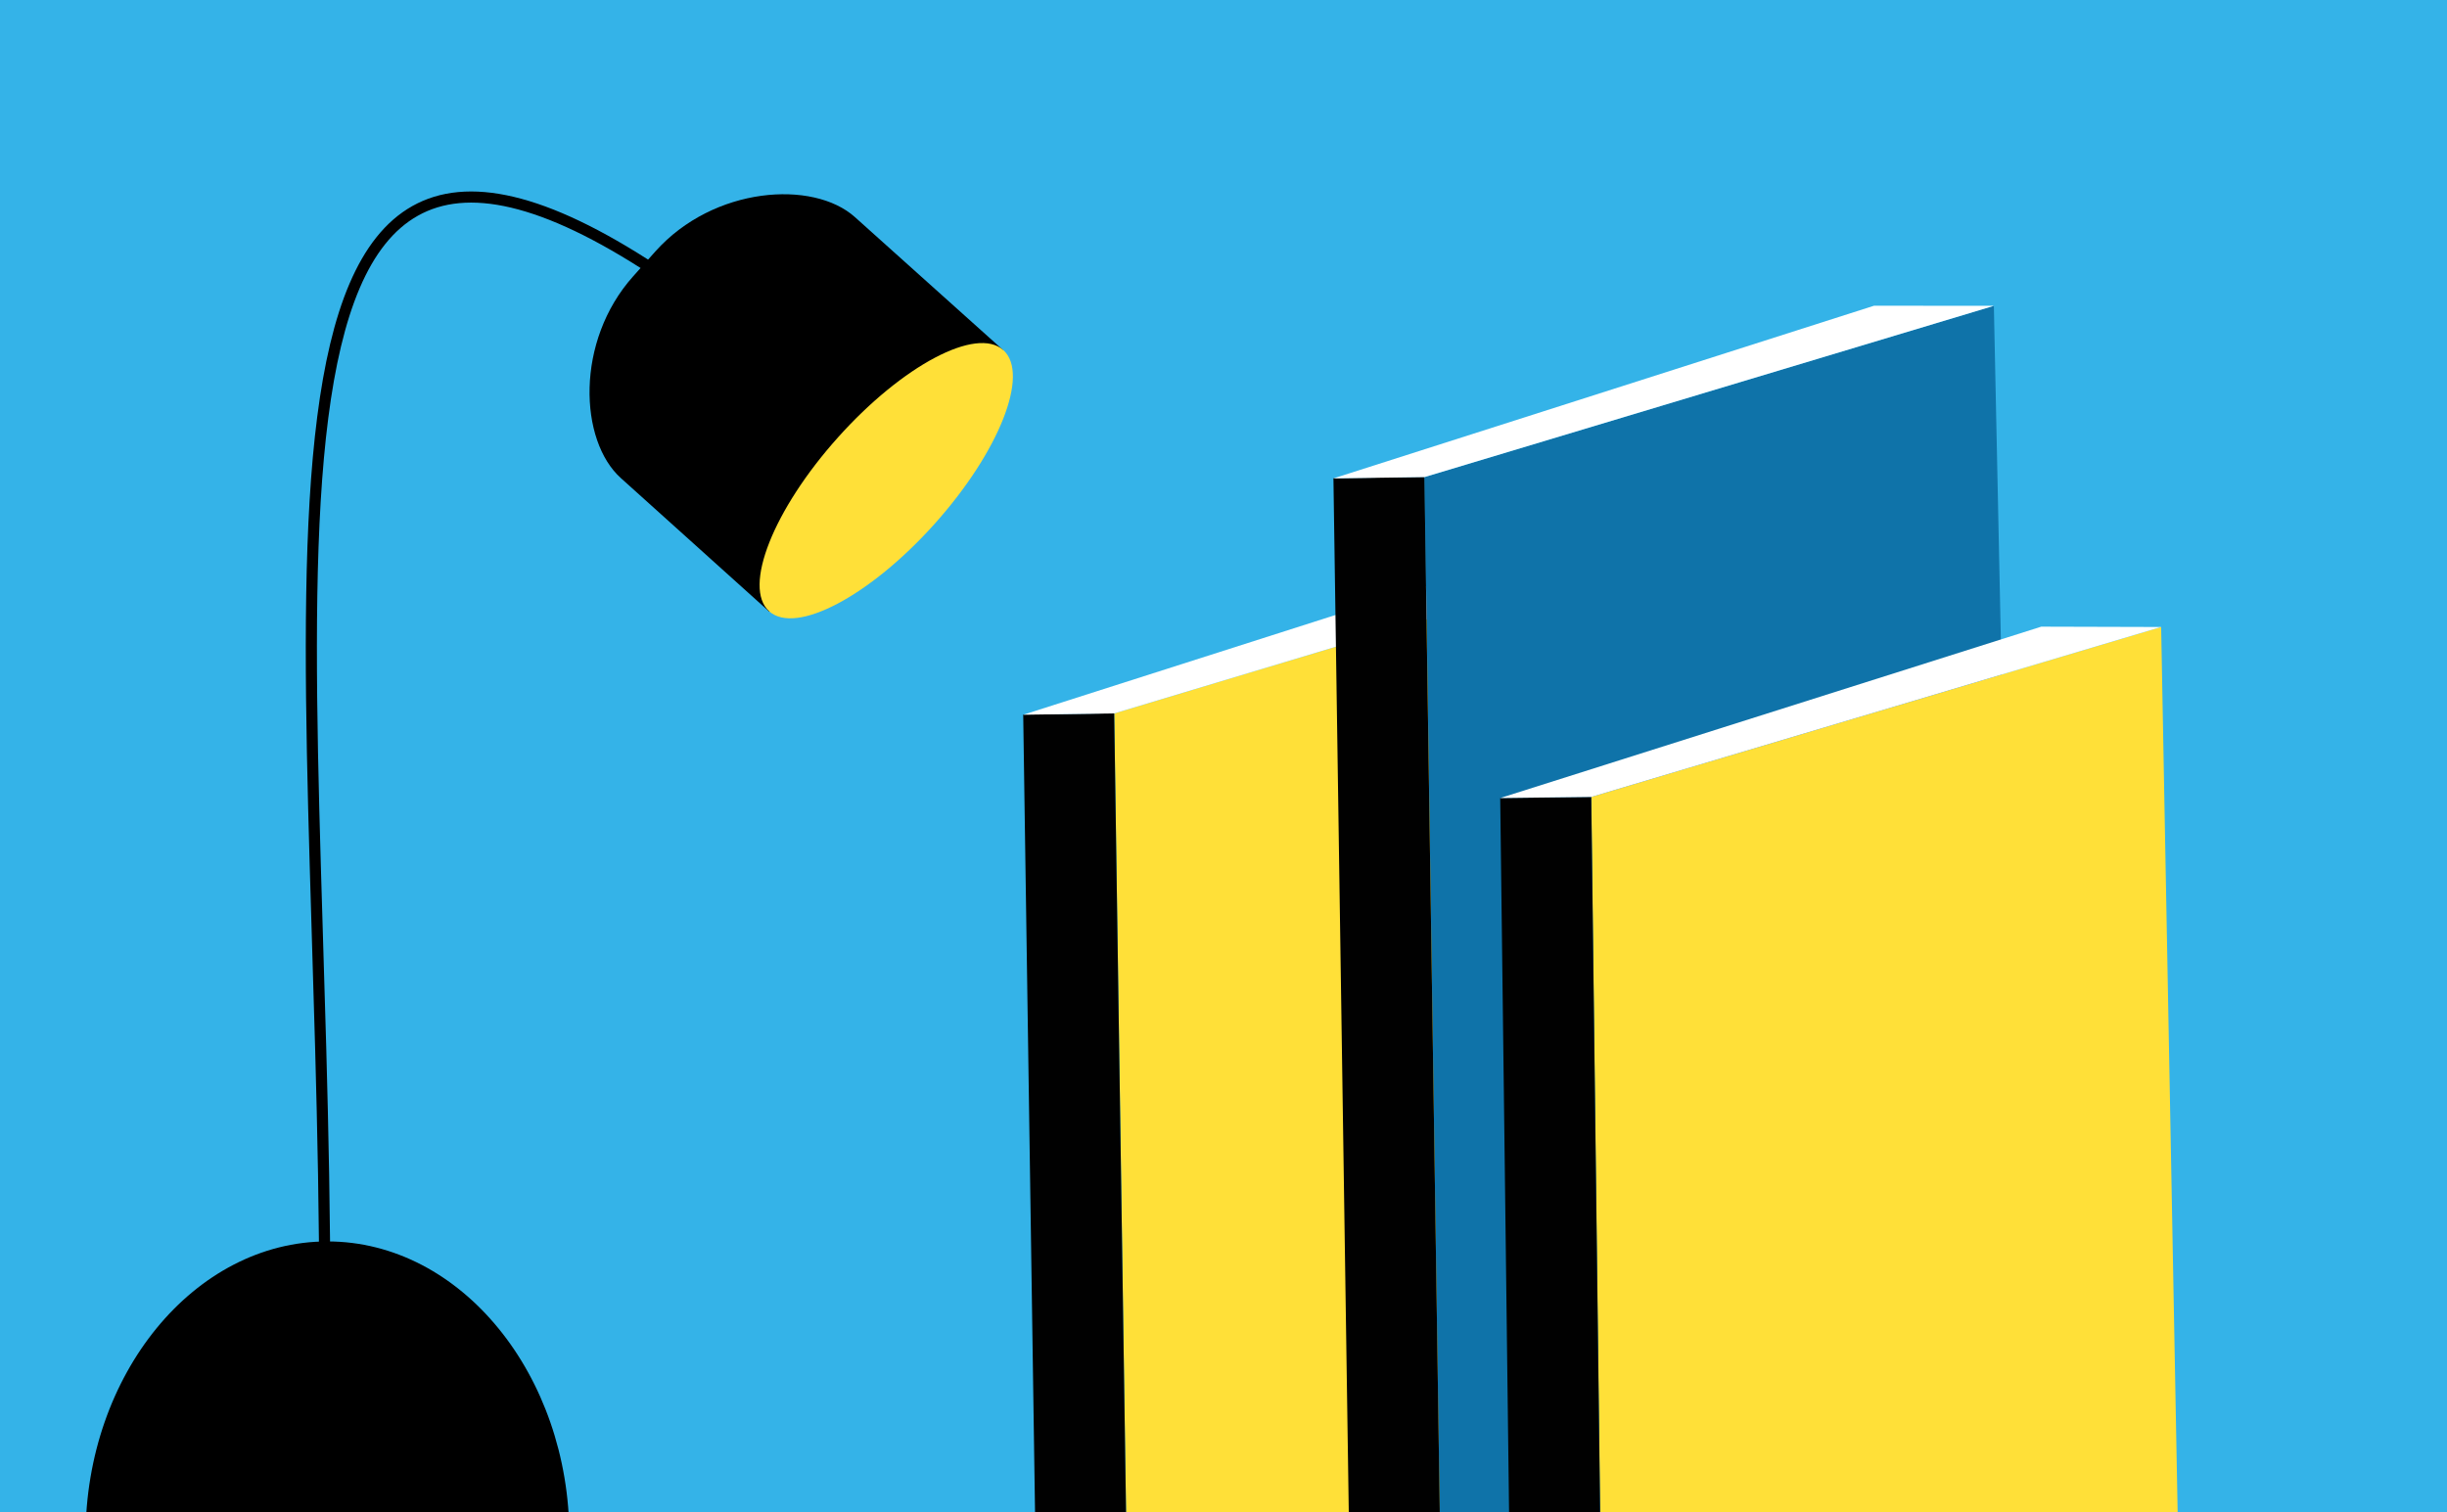
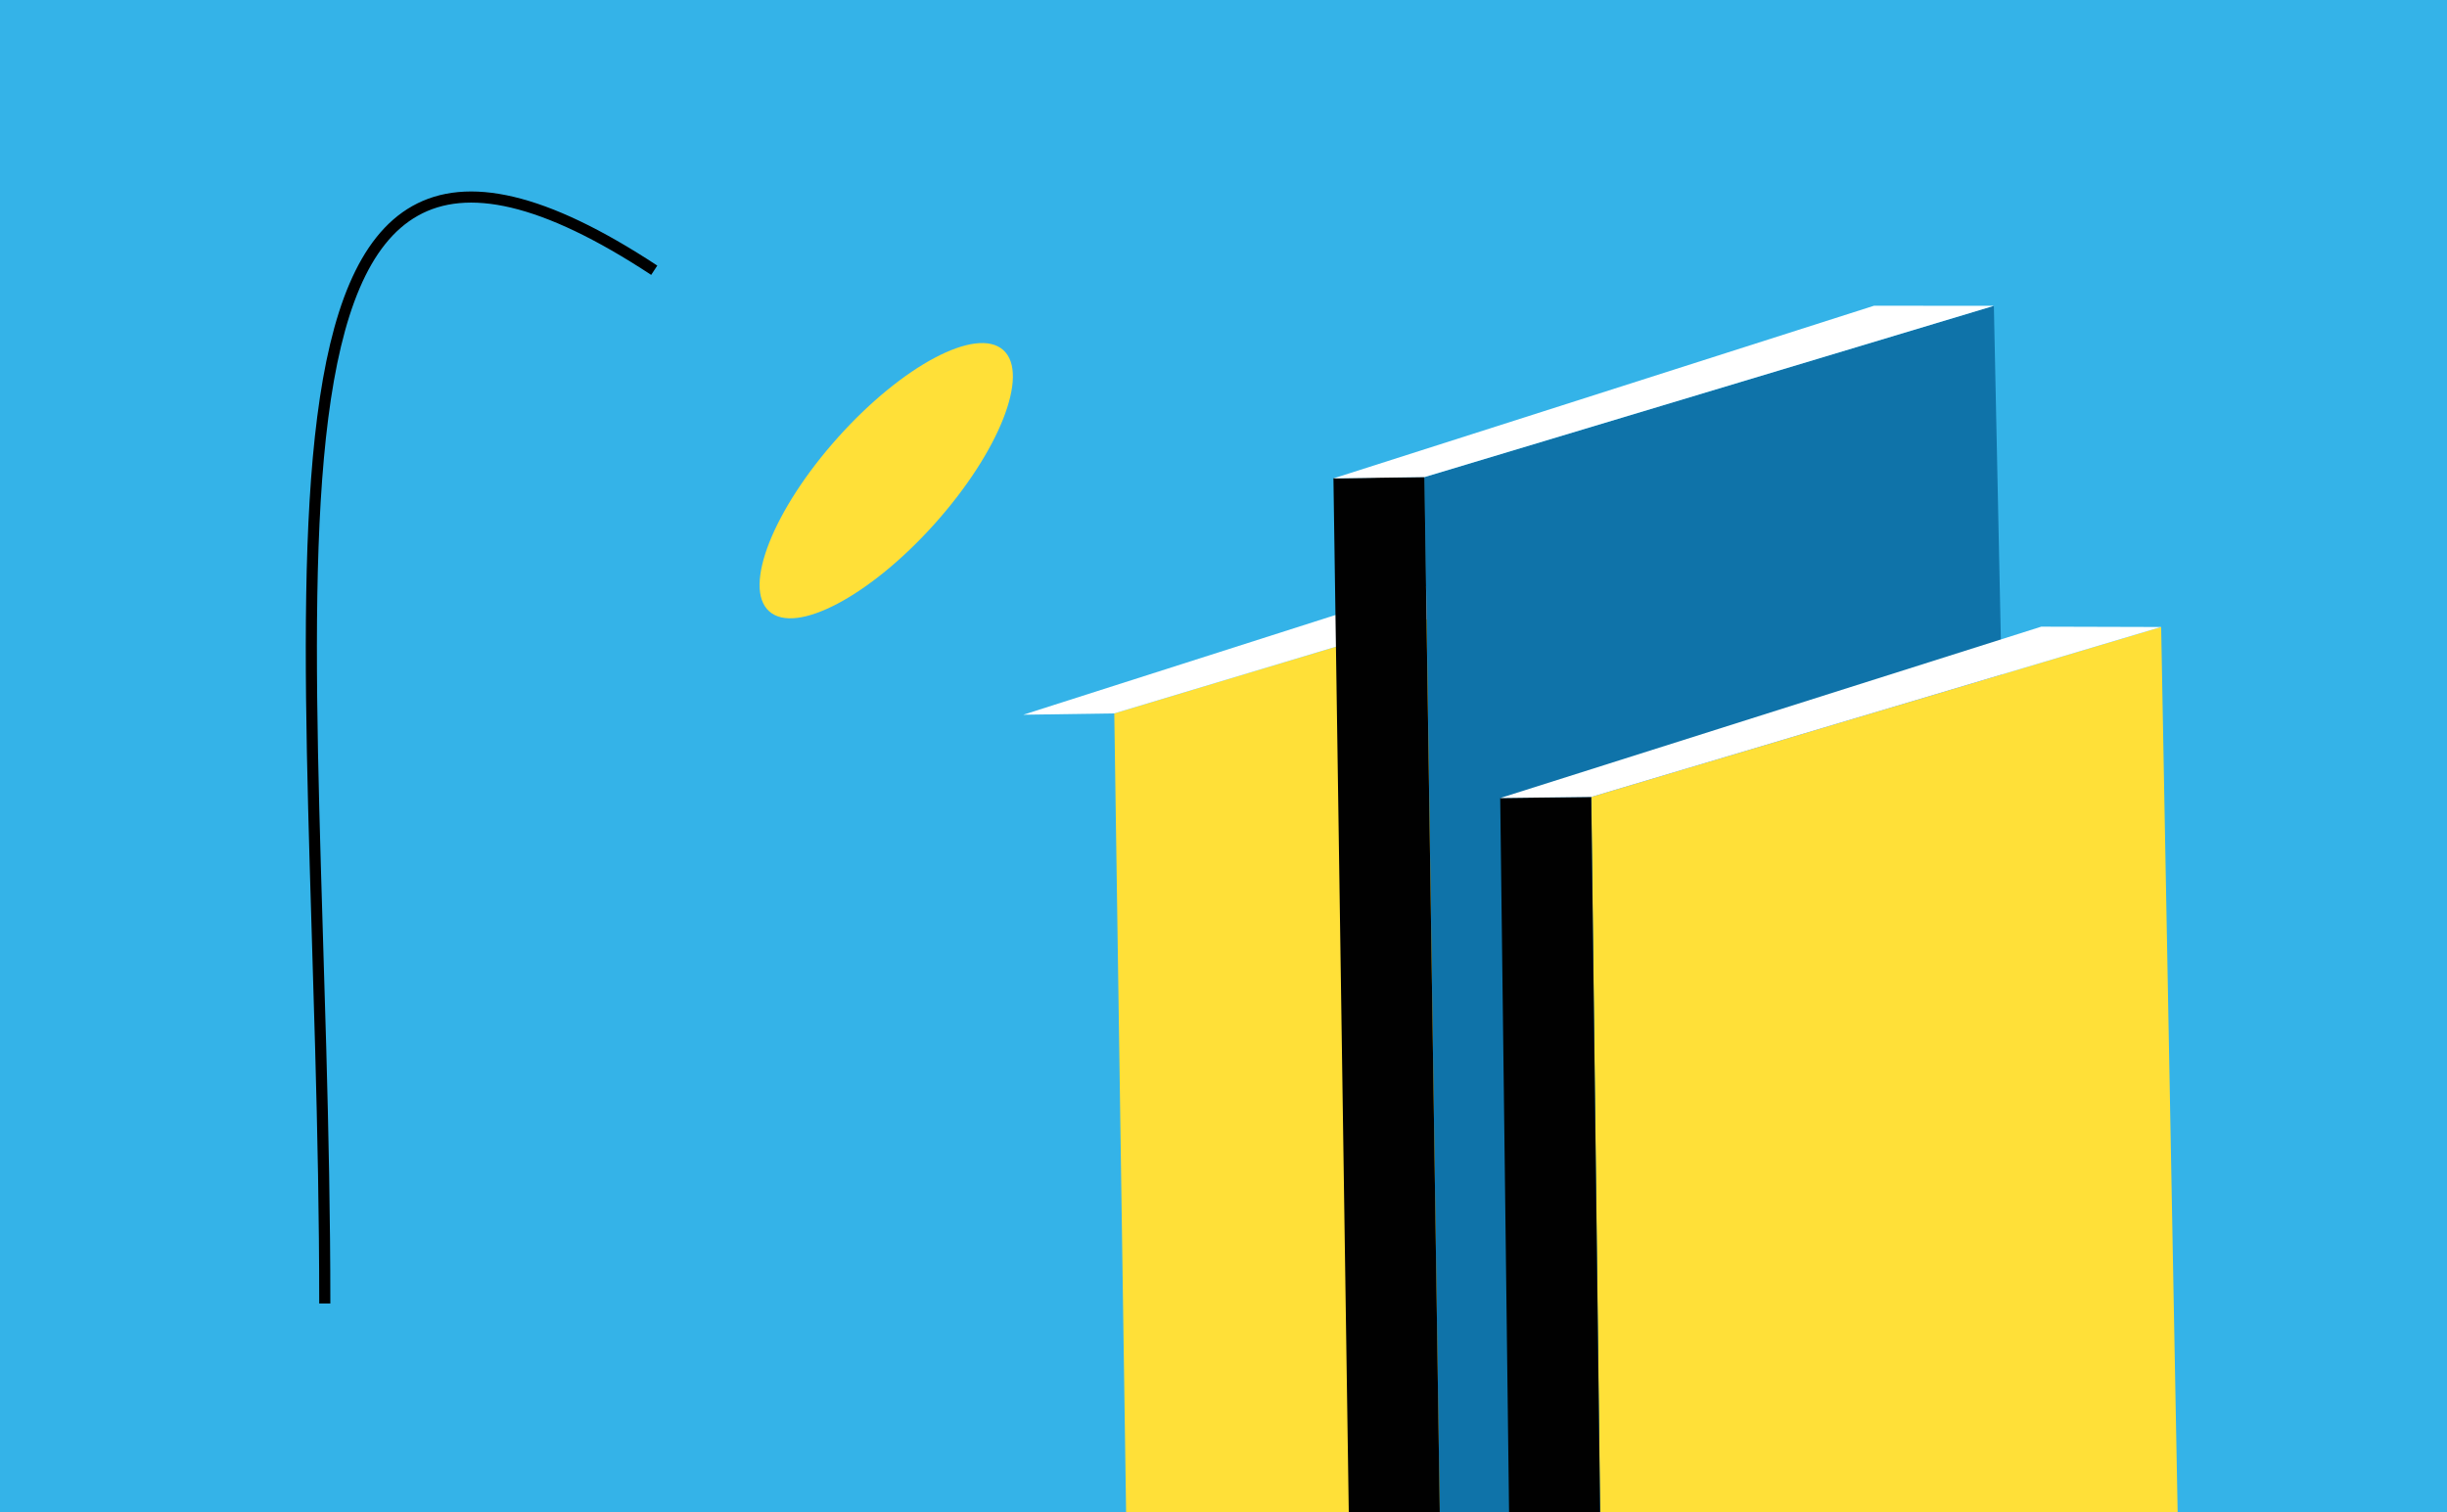
<svg xmlns="http://www.w3.org/2000/svg" id="Calque_1" data-name="Calque 1" viewBox="0 0 220 136">
  <defs>
    <style>.cls-1,.cls-8{fill:none;}.cls-2{clip-path:url(#clip-path);}.cls-3{fill:#34b3e8;}.cls-4{fill:#ffe038;}.cls-5{fill:#010101;}.cls-6{fill:#fff;}.cls-7{fill:#0f73a9;}.cls-8{stroke:#000;stroke-miterlimit:10;}.cls-9{clip-path:url(#clip-path-2);}</style>
    <clipPath id="clip-path">
      <polygon class="cls-1" points="220.75 136.43 -0.08 136.43 -0.08 -2.91 220.75 -0.91 220.75 136.43" />
    </clipPath>
    <clipPath id="clip-path-2">
      <rect class="cls-1" x="-2960" y="572" width="220" height="135.74" />
    </clipPath>
  </defs>
  <title>Plan de travail 278</title>
  <g class="cls-2">
    <rect class="cls-3" x="-0.17" y="-0.08" width="221" height="137.67" />
    <polygon class="cls-4" points="153.51 150.74 101.72 168.17 100.18 64.15 151.38 48.74 153.51 150.74" />
-     <rect class="cls-5" x="92.76" y="64.2" width="8.18" height="104.04" transform="translate(-1.71 1.44) rotate(-0.85)" />
    <polygon class="cls-6" points="140.6 48.74 151.38 48.74 100.18 64.15 92 64.27 140.6 48.74" />
    <polygon class="cls-7" points="181.4 129.49 129.6 146.92 128.07 42.9 179.26 27.5 181.4 129.49" />
    <rect class="cls-5" x="120.65" y="42.95" width="8.18" height="104.04" transform="translate(-1.39 1.85) rotate(-0.85)" />
    <polygon class="cls-6" points="168.49 27.49 179.26 27.5 128.07 42.9 119.88 43.02 168.49 27.49" />
    <polygon class="cls-4" points="196.2 158.38 144.36 175.69 143.07 71.66 194.3 56.38 196.2 158.38" />
    <rect class="cls-5" x="135.53" y="71.71" width="8.18" height="104.04" transform="translate(-1.53 1.74) rotate(-0.71)" />
    <polygon class="cls-6" points="183.52 56.35 194.3 56.38 143.07 71.66 134.88 71.76 183.52 56.35" />
-     <path d="M7.69,138.19h0c0-14.61,9.79-26.56,21.75-26.56h0c12,0,21.75,12,21.75,26.56h0" />
    <path class="cls-8" d="M29.2,117.21C29.2,54.91,18.84-2,58.82,24.3" />
-     <path d="M69.16,55,55.83,43c-3.76-3.36-4.13-12.32,1.1-18.16l2-2.24c5.23-5.84,14.17-6.45,17.93-3.08L90.2,31.49" />
    <ellipse class="cls-4" cx="79.68" cy="43.23" rx="15.77" ry="5.83" transform="translate(-5.69 73.72) rotate(-48.14)" />
  </g>
</svg>